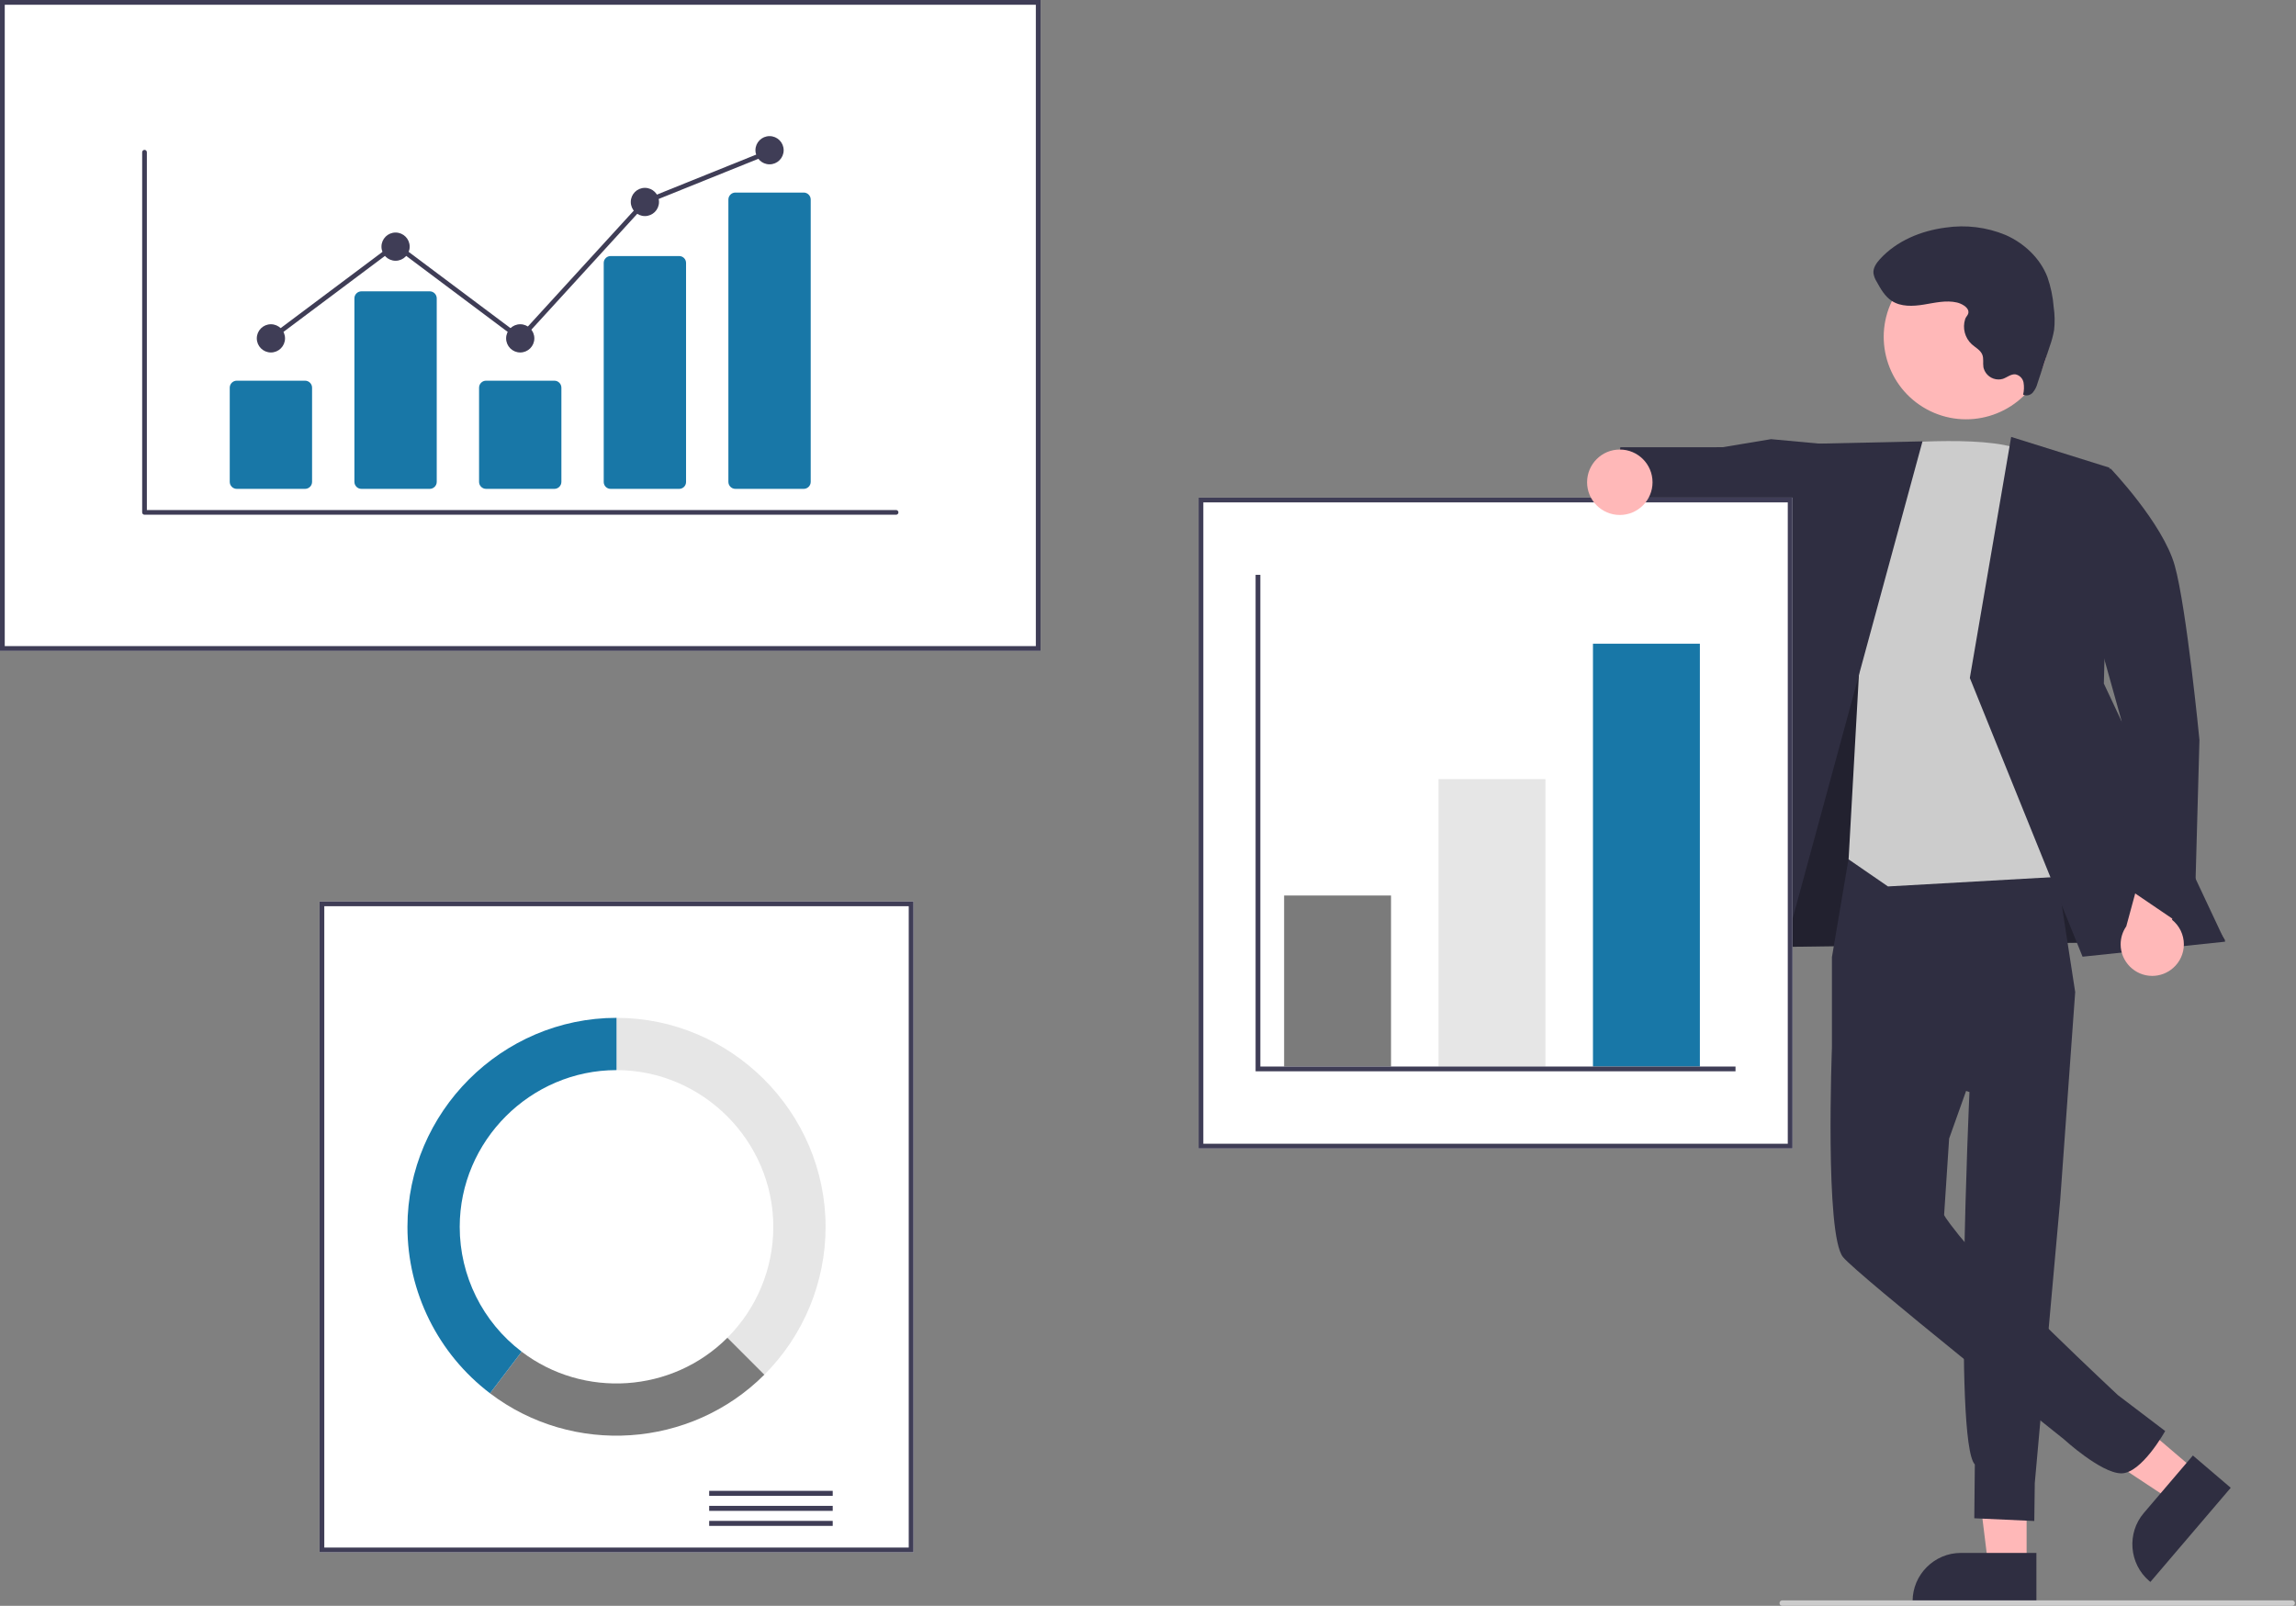
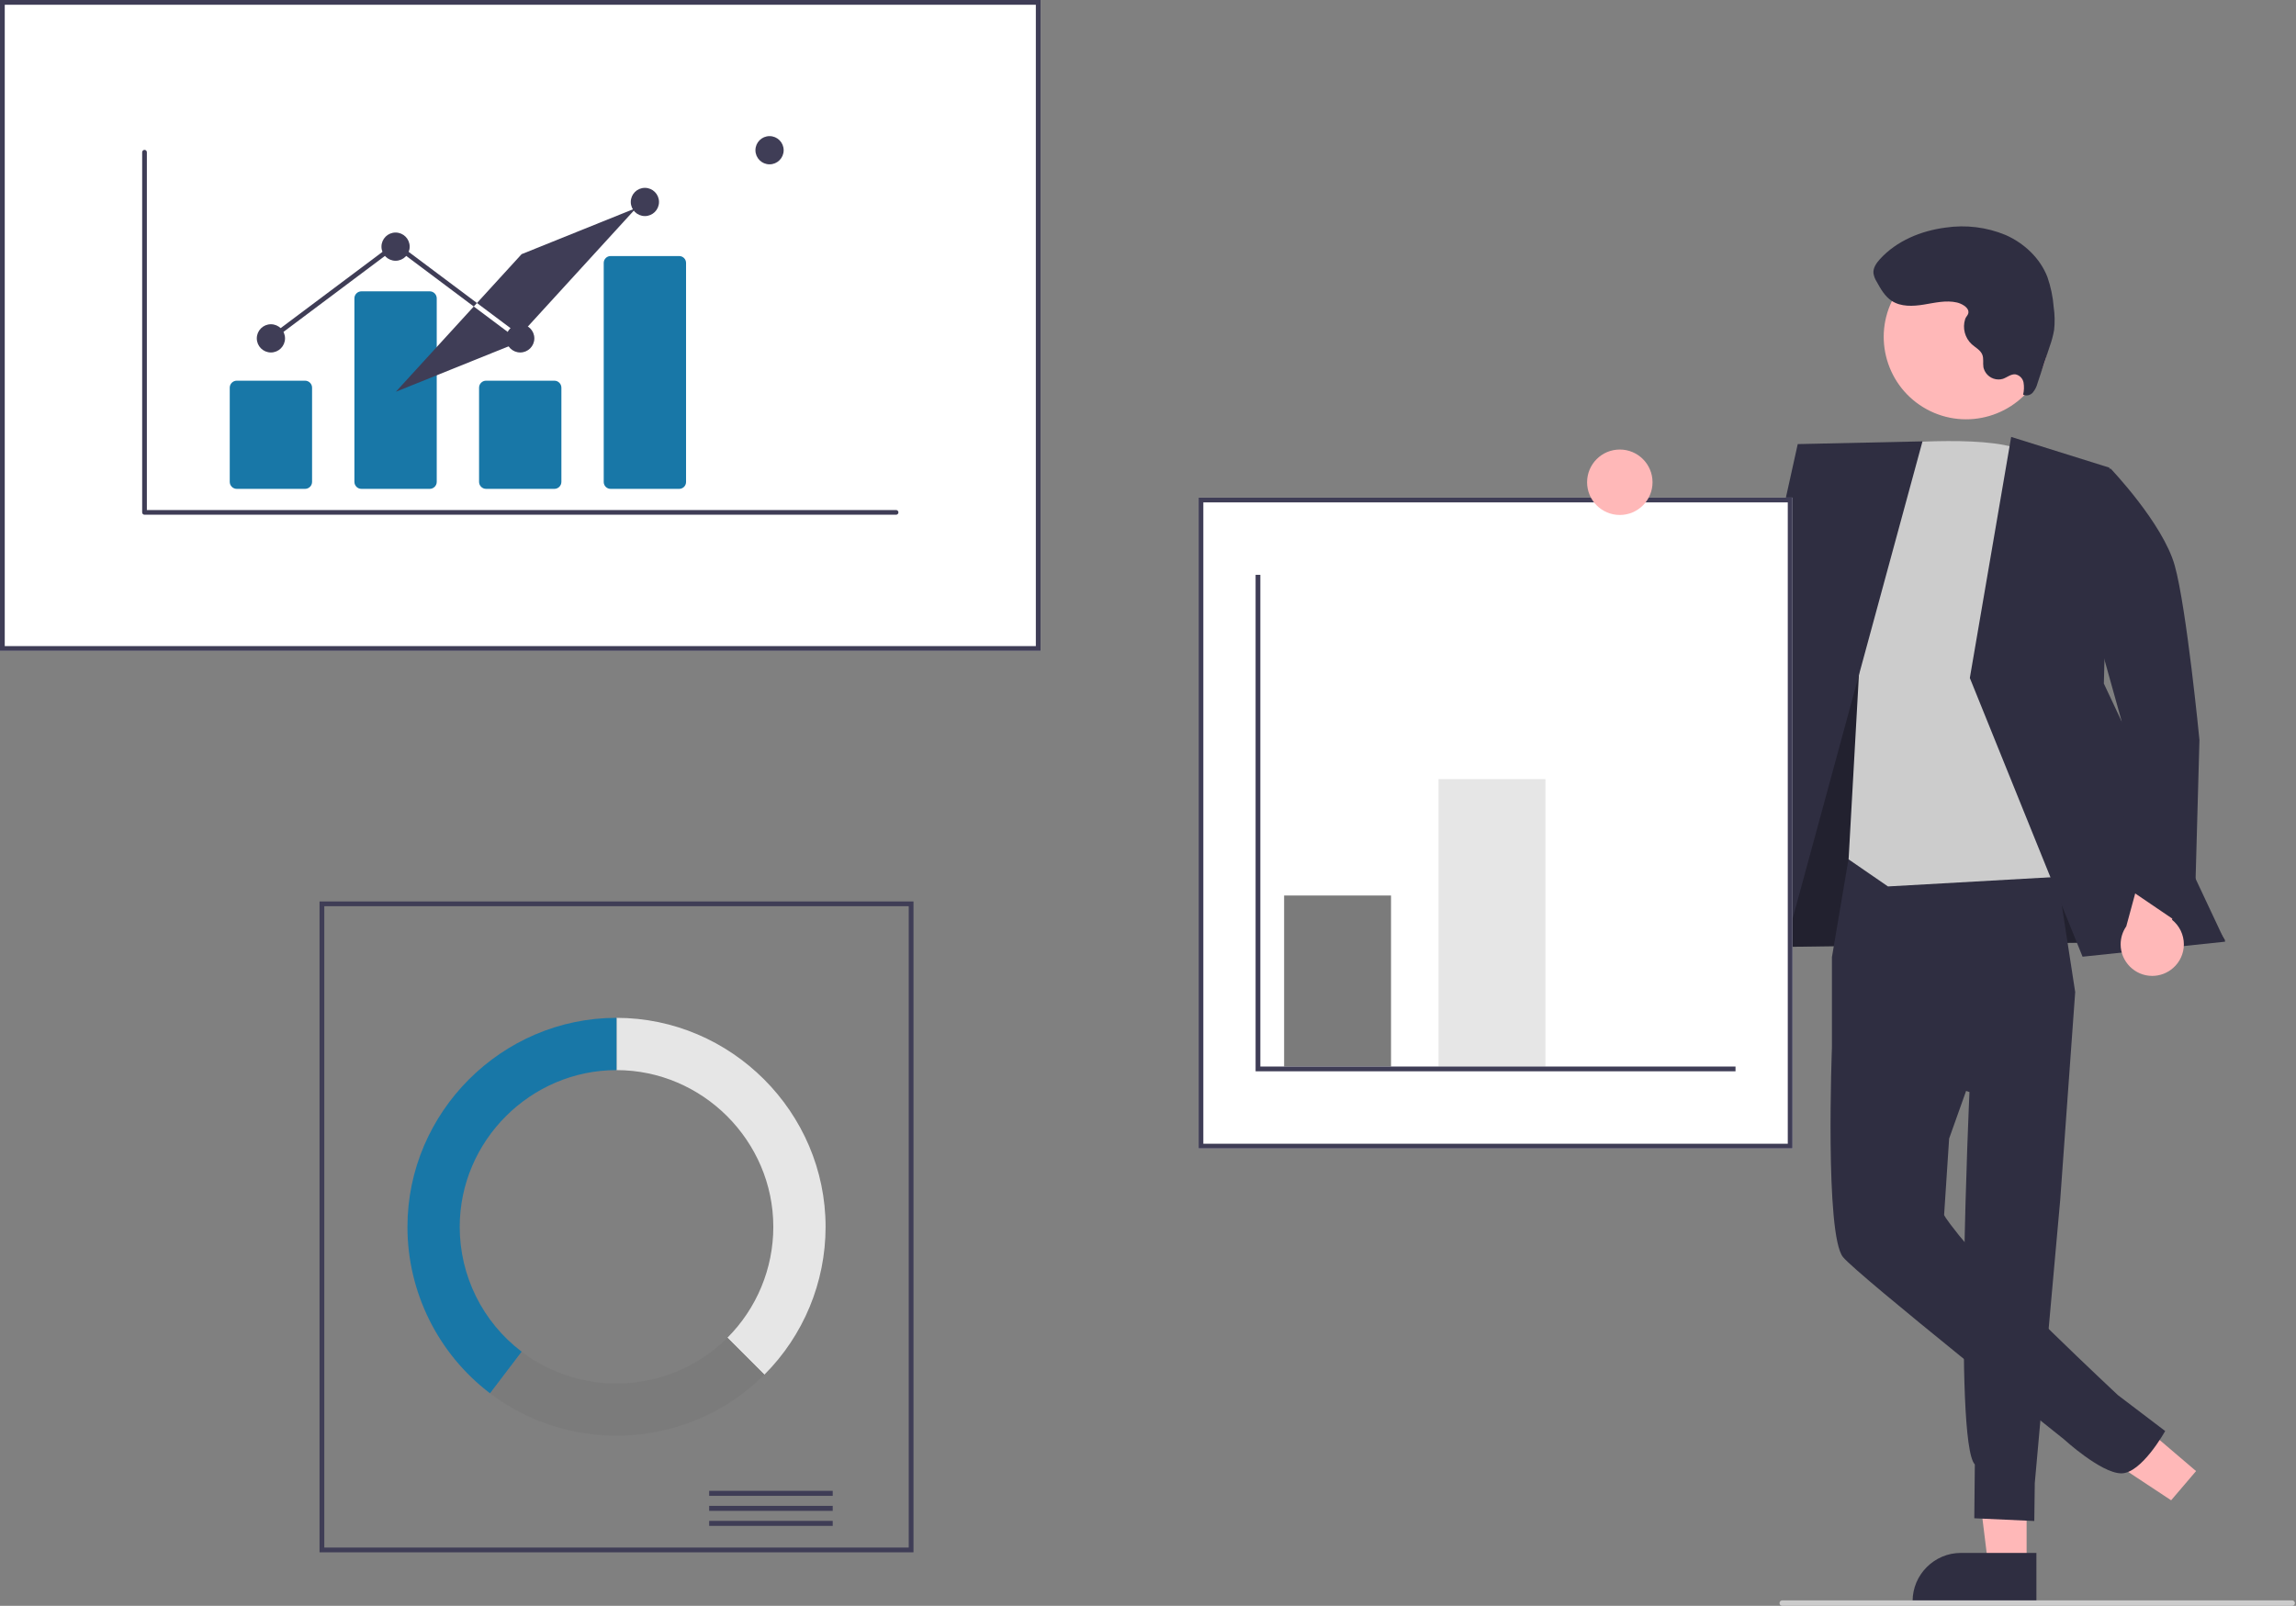
<svg xmlns="http://www.w3.org/2000/svg" width="100%" height="100%" viewBox="0 0 842 589" version="1.1" xml:space="preserve" style="fill-rule:evenodd;clip-rule:evenodd;stroke-linejoin:round;stroke-miterlimit:2;">
  <rect x="0" y="0" width="842" height="589" fill="#808080" stroke="none" />
  <path d="M743.208,574.193l-14.08,-0.001l-6.698,-54.307l20.78,0.001l-0.002,54.307Z" style="fill:#ffb8b8;fill-rule:nonzero;" />
  <path d="M746.798,587.841l-45.398,-0.002l-0,-0.574c0,-9.693 7.977,-17.67 17.67,-17.67l27.729,0.001l-0.001,18.245Z" style="fill:#2f2e41;fill-rule:nonzero;" />
  <path d="M805.349,539.578l-9.139,10.711l-45.66,-30.156l13.489,-15.807l41.31,35.252Z" style="fill:#ffb8b8;fill-rule:nonzero;" />
-   <path d="M818.062,545.706l-29.469,34.534l-0.437,-0.373c-7.373,-6.292 -8.263,-17.537 -1.972,-24.911l0.001,-0.001l17.999,-21.093l13.878,11.844Z" style="fill:#2f2e41;fill-rule:nonzero;" />
  <path d="M643.236,307.117l-4.383,40.42l177.171,-2.527l-77.265,-125.896l-63.086,-2.266l-32.437,90.269Z" style="fill:#2f2e41;fill-rule:nonzero;" />
  <path d="M643.236,307.117l-4.383,40.42l177.171,-2.527l-77.265,-125.896l-63.086,-2.266l-32.437,90.269Z" style="fill-opacity:0.28;fill-rule:nonzero;" />
  <path d="M678.075,314.056l-6.255,36.984l0,33.058l50.43,16.462c0,-0 -5.904,128.404 1.967,136.582l-0.193,19.743l22,1l0.179,-13.894l9.327,-103.856l5.494,-76.25l-8.907,-57.811l-74.042,7.982Z" style="fill:#2f2e41;fill-rule:nonzero;" />
  <path d="M717.145,345.892l-45.325,38.206c0,0 -2.653,68.932 4.084,77.016c5.786,6.943 81.038,66.832 81.038,66.832c-0,-0 13.374,12.268 20.869,12.463c7.495,0.196 16.213,-15.524 16.213,-15.524l-17.359,-13.189c0,0 -44.969,-41.976 -58.321,-58.666c-5.389,-6.736 -5.389,-7.41 -5.389,-7.41l1.84,-28.014l18.525,-51.992l-16.175,-19.722Z" style="fill:#2f2e41;fill-rule:nonzero;" />
-   <path d="M669.024,162.885l-19.542,-1.806l-17.726,2.954l-37.534,0.012l-3.198,27.204l34.253,7.665l8.347,-4.091l34.795,13.257l0.605,-45.195Z" style="fill:#2f2e41;fill-rule:nonzero;" />
  <path d="M692.364,162.8c0,-0 41.474,-3.886 50.905,3.524c9.431,7.41 29.641,154.266 29.641,154.266l-80.546,4.546l-14.439,-9.935l4.099,-73.316l10.34,-79.085Z" style="fill:#ccc;fill-rule:nonzero;" />
  <path d="M705.024,161.885l-45.749,1.004l-42.653,192.731l33.683,7.411l54.719,-201.146Z" style="fill:#2f2e41;fill-rule:nonzero;" />
  <path d="M737.546,160.256l36.037,11.279l-2.047,79.187l44.488,94.674l-52.299,5.509l-41.339,-102.23l15.16,-88.419Z" style="fill:#2f2e41;fill-rule:nonzero;" />
  <path d="M796.971,355.013c2.481,-2.185 3.905,-5.336 3.905,-8.642c0,-3.505 -1.6,-6.824 -4.341,-9.007l7.249,-25.292l-14.295,-8.154l-9.736,35.86c-1.343,1.937 -2.063,4.239 -2.063,6.596c0,6.35 5.226,11.575 11.576,11.575c2.841,0 5.585,-1.045 7.705,-2.936l-0,-0Z" style="fill:#ffb8b8;fill-rule:nonzero;" />
  <path d="M752.7,173.734l21.324,-1.849c-0,-0 19.143,20.021 23.498,35.524c4.355,15.502 9.07,64.005 9.07,64.005l-1.967,70.955l-24.925,-16.926l-1.671,-61.031l-25.329,-90.678Z" style="fill:#2f2e41;fill-rule:nonzero;" />
  <path d="M694.512,109.073c8.001,-14.638 26.382,-20.026 41.02,-12.024c14.639,8.002 20.026,26.383 12.024,41.021c-8.001,14.638 -26.382,20.026 -41.021,12.024c-14.638,-8.002 -20.025,-26.382 -12.023,-41.021Z" style="fill:#ffb8b8;" />
  <path d="M717.664,110.953c-3.966,-0.917 -8.083,0.099 -12.1,0.757c-4.016,0.659 -8.443,0.876 -11.841,-1.366c-2.509,-1.655 -4.052,-4.393 -5.5,-7.027c-0.605,-0.94 -1.008,-1.996 -1.184,-3.1c-0.17,-1.948 1.069,-3.726 2.385,-5.172c6.112,-6.718 15.044,-10.396 24.051,-11.564c7.427,-1.107 15.018,-0.18 21.961,2.682c6.837,2.999 12.715,8.491 15.403,15.456c1.238,3.565 2.012,7.275 2.301,11.038c0.406,2.769 0.458,5.577 0.155,8.359c-0.362,2.062 -0.904,4.089 -1.62,6.056l-4.453,13.446c-0.32,1.271 -0.918,2.455 -1.751,3.466c-0.876,1.015 -2.327,1.333 -3.547,0.777c0.356,-1.46 0.41,-2.978 0.159,-4.46c-0.284,-1.508 -1.464,-2.698 -2.97,-2.995c-1.641,-0.174 -3.043,1.098 -4.6,1.646c-0.522,0.155 -1.064,0.233 -1.608,0.233c-2.499,0 -4.716,-1.655 -5.427,-4.051c-0.042,-0.143 -0.079,-0.288 -0.11,-0.435c-0.246,-1.537 0.167,-3.183 -0.416,-4.627c-0.683,-1.691 -2.493,-2.577 -3.853,-3.793c-2.529,-2.334 -3.481,-5.938 -2.433,-9.216c0.364,-1.119 1.392,-1.628 1.186,-2.914c-0.27,-1.686 -2.756,-2.865 -4.188,-3.196Z" style="fill:#2f2e41;fill-rule:nonzero;" />
  <rect x="0" y="0" width="381.612" height="238.725" style="fill:#fff;fill-rule:nonzero;" />
  <path d="M381.612,238.725l-381.612,0l0,-238.725l381.612,0l-0,238.725Zm-379.869,-1.742l378.126,-0l0,-235.24l-378.126,-0l-0,235.24Z" style="fill:#3f3d56;fill-rule:nonzero;" />
-   <rect x="117.184" y="330.643" width="217.815" height="238.725" style="fill:#fff;fill-rule:nonzero;" />
  <path d="M334.999,569.369l-217.815,-0l0,-238.726l217.815,0l0,238.726Zm-216.072,-1.743l214.33,0l-0,-235.24l-214.33,0l-0,235.24Z" style="fill:#3f3d56;fill-rule:nonzero;" />
  <rect x="260.071" y="546.822" width="45.306" height="1.837" style="fill:#3f3d56;" />
  <rect x="260.071" y="552.332" width="45.306" height="1.837" style="fill:#3f3d56;" />
  <rect x="260.071" y="557.842" width="45.306" height="1.837" style="fill:#3f3d56;" />
  <path d="M226.092,373.335l-0,19.168c31.545,-0 57.503,25.958 57.503,57.503c0,15.245 -6.062,29.881 -16.842,40.661l13.553,13.553c14.373,-14.373 22.457,-33.888 22.457,-54.214c-0,-42.061 -34.611,-76.671 -76.671,-76.671Z" style="fill:#e6e6e6;fill-rule:nonzero;" />
  <path d="M280.306,504.22l-13.553,-13.553c-20.238,20.242 -52.666,22.441 -75.451,5.115l-11.602,15.266c30.385,23.093 73.62,20.159 100.606,-6.828Z" style="fill:#7b7b7b;fill-rule:nonzero;" />
  <path d="M168.589,450.006c-0,-0 -0,-0 -0,-0c-0,-31.545 25.958,-57.503 57.503,-57.503c-0,-0 -0,-0 -0,-0l-0,-19.168c-0,-0 -0.001,-0 -0.001,-0c-42.06,-0 -76.67,34.61 -76.67,76.67c0,23.944 11.216,46.555 30.279,61.043l11.602,-15.266c-14.31,-10.853 -22.726,-27.816 -22.713,-45.776Z" style="fill:#1877a7;fill-rule:nonzero;" />
  <rect x="439.551" y="182.529" width="217.815" height="238.726" style="fill:#fff;fill-rule:nonzero;" />
  <path d="M657.365,421.255l-217.814,-0l-0,-238.726l217.814,-0l0,238.726Zm-216.072,-1.743l214.33,-0l-0,-235.241l-214.33,0l0,235.241Z" style="fill:#3f3d56;fill-rule:nonzero;" />
  <rect x="470.916" y="328.465" width="39.207" height="62.731" style="fill:#7b7b7b;" />
  <rect x="527.548" y="285.773" width="39.207" height="105.422" style="fill:#e6e6e6;" />
-   <rect x="584.18" y="236.112" width="39.207" height="155.084" style="fill:#1877a7;" />
  <path d="M636.455,392.939l-175.994,0l0,-182.094l1.742,-0l-0,180.351l174.252,0l0,1.743Z" style="fill:#3f3d56;fill-rule:nonzero;" />
  <circle cx="594.024" cy="176.885" r="12" style="fill:#ffb8b8;" />
  <path d="M840.59,589l-187,0c-0.548,0 -1,-0.451 -1,-1c0,-0.549 0.452,-1 1,-1l187,0c0.549,0 1,0.451 1,1c0,0.549 -0.451,1 -1,1Z" style="fill:#ccc;fill-rule:nonzero;" />
  <path d="M328.615,188.799l-275.618,-0c-0.473,-0 -0.863,-0.39 -0.863,-0.863l0,-132.104c0,-0.473 0.39,-0.862 0.863,-0.862c0.473,-0 0.862,0.389 0.862,0.862l0,131.241l274.756,0c0.001,0 0.002,0 0.003,0c0.473,0 0.862,0.39 0.862,0.863c0,0.473 -0.389,0.863 -0.862,0.863c-0.001,-0 -0.002,-0 -0.003,-0Z" style="fill:#3f3d56;fill-rule:nonzero;" />
  <path d="M111.884,179.31l-25.068,0c-1.404,-0.001 -2.559,-1.156 -2.561,-2.56l0,-34.557c0.002,-1.404 1.157,-2.559 2.561,-2.56l25.068,-0c1.404,0.001 2.559,1.156 2.561,2.56l-0,34.557c-0.002,1.404 -1.157,2.559 -2.561,2.56Z" style="fill:#1877a7;fill-rule:nonzero;" />
  <path d="M157.6,179.31l-25.069,0c-1.404,-0.001 -2.558,-1.156 -2.56,-2.56l-0,-67.334c0.002,-1.404 1.156,-2.559 2.56,-2.561l25.069,0c1.404,0.002 2.559,1.157 2.561,2.561l-0,67.334c-0.002,1.404 -1.157,2.559 -2.561,2.56Z" style="fill:#1877a7;fill-rule:nonzero;" />
  <path d="M203.316,179.31l-25.069,0c-1.404,-0.001 -2.559,-1.156 -2.56,-2.56l-0,-34.557c0.001,-1.404 1.156,-2.559 2.56,-2.56l25.069,-0c1.404,0.001 2.559,1.156 2.56,2.56l0,34.557c-0.001,1.404 -1.156,2.559 -2.56,2.56Z" style="fill:#1877a7;fill-rule:nonzero;" />
  <path d="M249.031,179.31l-25.068,0c-1.372,0.03 -2.527,-1.072 -2.561,-2.444l0,-80.505c0.034,-1.371 1.189,-2.473 2.561,-2.444l25.068,0c1.372,-0.029 2.527,1.073 2.561,2.444l-0,80.505c-0.034,1.372 -1.189,2.474 -2.561,2.444Z" style="fill:#1877a7;fill-rule:nonzero;" />
-   <path d="M294.747,179.31l-25.069,0c-1.404,-0.001 -2.558,-1.156 -2.56,-2.56l-0,-103.562c0.002,-1.404 1.156,-2.558 2.56,-2.56l25.069,-0c1.404,0.002 2.559,1.156 2.56,2.56l0,103.562c-0.001,1.404 -1.156,2.559 -2.56,2.56Z" style="fill:#1877a7;fill-rule:nonzero;" />
  <circle cx="99.35" cy="124.107" r="5.175" style="fill:#3f3d56;" />
  <circle cx="145.066" cy="90.467" r="5.175" style="fill:#3f3d56;" />
  <circle cx="190.781" cy="124.107" r="5.175" style="fill:#3f3d56;" />
  <circle cx="236.497" cy="74.078" r="5.175" style="fill:#3f3d56;" />
  <circle cx="282.213" cy="55.102" r="5.175" style="fill:#3f3d56;" />
-   <path d="M190.89,125.266l-45.824,-34.323l-45.199,33.854l-1.034,-1.381l46.233,-34.629l45.606,34.16l45.321,-49.595l0.182,-0.074l45.715,-18.42l0.645,1.601l-45.534,18.346l-46.111,50.461Z" style="fill:#3f3d56;fill-rule:nonzero;" />
+   <path d="M190.89,125.266l-45.824,-34.323l-45.199,33.854l-1.034,-1.381l46.233,-34.629l45.606,34.16l45.321,-49.595l0.182,-0.074l0.645,1.601l-45.534,18.346l-46.111,50.461Z" style="fill:#3f3d56;fill-rule:nonzero;" />
</svg>